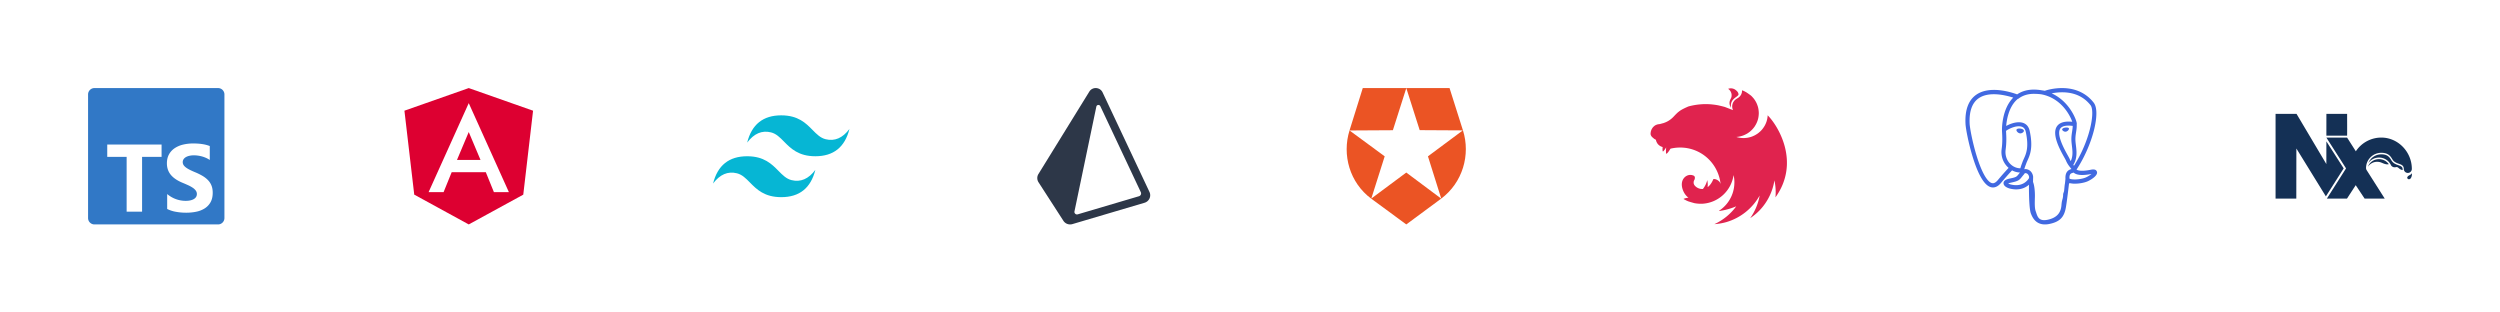
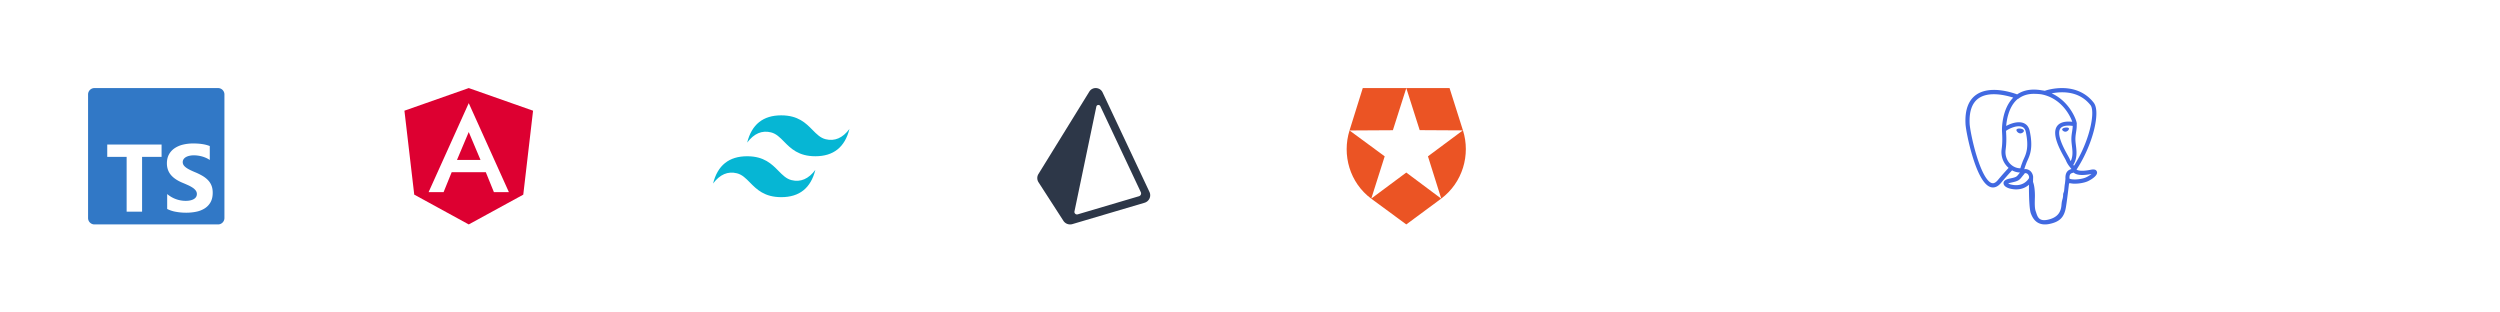
<svg xmlns="http://www.w3.org/2000/svg" width="1200" height="150" fill="none">
  <g>
    <g filter="url(#a)">
      <circle cx="75" cy="75" r="53.571" fill="#fff" />
    </g>
    <path d="M45.34 42.273c-1.698 0-3.067 1.369-3.067 3.068v59.318c0 1.7 1.369 3.068 3.068 3.068h59.318c1.7 0 3.068-1.369 3.068-3.068V45.341c0-1.7-1.369-3.068-3.068-3.068zm47.355 26.59c1.669 0 3.147.102 4.437.303a17.4 17.4 0 0 1 3.562.928v6.703a10.773 10.773 0 0 0-1.754-.984 13.89 13.89 0 0 0-1.955-.71 14.872 14.872 0 0 0-3.89-.545 9.75 9.75 0 0 0-2.233.235 5.727 5.727 0 0 0-1.7.66 3.27 3.27 0 0 0-1.071 1.02 2.422 2.422 0 0 0-.382 1.336c0 .535.145 1.017.426 1.443.283.425.687.829 1.208 1.21s1.153.753 1.898 1.119c.744.368 1.587.747 2.525 1.134a28.285 28.285 0 0 1 3.453 1.713c1.02.606 1.896 1.29 2.626 2.054.731.76 1.288 1.63 1.675 2.61.387.979.584 2.116.584 3.417 0 1.792-.341 3.3-1.018 4.516a8.272 8.272 0 0 1-2.76 2.96 11.945 11.945 0 0 1-4.055 1.625c-1.544.327-3.172.49-4.882.49a27.044 27.044 0 0 1-5.018-.446 15.12 15.12 0 0 1-4.124-1.345v-7.173a13.726 13.726 0 0 0 8.828 3.273c.909 0 1.702-.082 2.379-.245.679-.164 1.243-.393 1.699-.682.452-.295.79-.638 1.017-1.037a2.79 2.79 0 0 0-.202-2.97 5.782 5.782 0 0 0-1.464-1.363 15.265 15.265 0 0 0-2.201-1.211 75.6 75.6 0 0 0-2.747-1.19c-2.503-1.044-4.369-2.323-5.599-3.831-1.227-1.508-1.843-3.333-1.843-5.468 0-1.675.335-3.112 1.006-4.315a8.55 8.55 0 0 1 2.738-2.97 12.256 12.256 0 0 1 4.01-1.715 20.553 20.553 0 0 1 4.827-.548zm-41.218.513h26.081v5.908h-9.36v26.307h-7.41V75.284h-9.31z" fill="#3178C6" />
  </g>
  <g transform="translate(150)">
    <g filter="url(#a)">
      <circle cx="75" cy="75" r="53.571" fill="#fff" />
    </g>
    <path d="M69.357 76.76h11.286l-5.646-13.386m0-21.101-30.87 10.86 4.708 40.284L75 107.727l26.17-14.296 4.703-40.293-30.876-10.863zm19.266 49.936h-7.195l-3.878-9.554H66.807l-3.878 9.557h-7.2L75 49.5z" fill="#DD0031" />
  </g>
  <g transform="translate(300)">
    <g filter="url(#a)">
      <circle cx="75" cy="75" r="53.571" fill="#fff" />
    </g>
    <path d="M75.003 55.364c-8.728 0-14.182 4.363-16.364 13.09 3.273-4.363 7.091-6 11.455-4.909 2.49.622 4.268 2.428 6.24 4.43C79.544 71.23 83.255 75 91.366 75c8.728 0 14.182-4.364 16.364-13.09-3.273 4.363-7.09 6-11.455 4.908-2.49-.622-4.268-2.427-6.24-4.429-3.207-3.256-6.919-7.025-15.032-7.025zM58.639 75c-8.727 0-14.182 4.364-16.364 13.09 3.273-4.363 7.091-6 11.455-4.908 2.49.622 4.268 2.427 6.24 4.429 3.21 3.256 6.922 7.025 15.033 7.025 8.727 0 14.182-4.363 16.363-13.09-3.272 4.363-7.09 6-11.454 4.909-2.49-.622-4.268-2.428-6.24-4.43C70.465 78.77 66.752 75 58.639 75z" fill="#06B6D4" />
  </g>
  <g transform="translate(450)">
    <g filter="url(#a)">
      <circle cx="75" cy="75" r="53.571" fill="#fff" />
    </g>
    <path d="M101.746 92.14 79.235 44.336a3.611 3.611 0 0 0-3.078-2.057 3.573 3.573 0 0 0-3.29 1.706L48.453 83.528a3.698 3.698 0 0 0 .043 3.97l11.934 18.487a3.84 3.84 0 0 0 4.312 1.585l34.641-10.246c1.062-.314 1.93-1.065 2.383-2.06s.446-2.135-.02-3.124zm-5.04 2.051-29.393 8.693c-.898.266-1.759-.51-1.57-1.416l10.5-50.287c.197-.94 1.497-1.09 1.907-.22l19.442 41.286a1.405 1.405 0 0 1-.886 1.944z" fill="#2D3748" />
  </g>
  <g transform="translate(600)">
    <g filter="url(#a)">
      <circle cx="75" cy="75" r="53.571" fill="#fff" />
    </g>
    <path d="m102.218 62.585-6.436-20.312H54.128l-6.346 20.312c-3.687 11.76.082 25.108 10.404 32.769l16.833 12.373 16.792-12.414c10.24-7.664 14.133-20.968 10.404-32.768l-16.8 12.49 6.39 20.319-16.791-12.538-16.795 12.491 6.431-20.272-16.876-12.409 20.809-.122 6.439-20.231 6.425 20.192 20.768.12z" fill="#EB5424" />
  </g>
  <g transform="translate(750)">
    <g filter="url(#a)">
      <circle cx="75" cy="75" r="53.571" fill="#fff" />
    </g>
-     <path d="M80.812 42.4c-.472 0-.911.102-1.317.238.861.573 1.336 1.337 1.57 2.198.02.118.052.202.069.32a1.857 1.857 0 0 1 .035.305c.066 1.486-.39 1.674-.709 2.553-.49 1.131-.355 2.348.235 3.327a2.018 2.018 0 0 0 .201.374c-.64-4.277 2.927-4.918 3.584-6.254.052-1.167-.91-1.945-1.672-2.485a3.736 3.736 0 0 0-1.996-.572zm5.375.964c-.065.39-.016.289-.032.49-.017.137-.017.306-.033.44-.036.136-.068.272-.12.406a2.845 2.845 0 0 1-.137.406l-.182.388c-.055.068-.085.136-.137.204l-.1.15a5.87 5.87 0 0 1-.254.338c-.101.104-.186.221-.306.306v.016c-.1.085-.201.186-.321.273-.355.27-.759.472-1.132.725-.118.082-.238.153-.338.254a2.47 2.47 0 0 0-.322.27c-.118.1-.202.202-.303.322-.085.1-.185.218-.254.338a4.315 4.315 0 0 0-.237.355c-.068.136-.117.253-.185.387-.052.136-.101.253-.137.39a5.474 5.474 0 0 0-.117.423c-.016.068-.016.152-.033.218-.019.068-.019.136-.035.204 0 .137-.017.287-.017.423 0 .1 0 .202.017.303 0 .136.016.272.052.422.016.137.049.273.081.41.055.133.088.267.137.403.035.082.084.17.12.237l-3.89-1.505c-.657-.185-1.3-.355-1.96-.507l-1.064-.254a31.558 31.558 0 0 0-3.076-.455c-.036 0-.052-.017-.085-.017a30.224 30.224 0 0 0-5.242-.068c-1.03.068-2.061.202-3.092.371a33.955 33.955 0 0 0-2.283.475l-.76.201c-.252.101-.492.219-.726.322l-.56.254c-.032.016-.065.016-.081.033-.172.084-.322.152-.475.237a7.467 7.467 0 0 0-.643.322c-.118.049-.235.117-.339.169a1.525 1.525 0 0 1-.15.082c-.152.087-.305.171-.441.256a4.255 4.255 0 0 0-.404.254c-.12.081-.237.15-.338.234-.017.02-.036.02-.052.036-.101.068-.218.152-.322.237l-.033.033-.253.201c-.033.02-.068.052-.101.069-.085.068-.17.152-.254.218-.016.035-.052.054-.068.068-.1.104-.202.188-.303.289-.019 0-.019.016-.035.033a4.75 4.75 0 0 0-.303.289c-.019.016-.019.033-.035.033a3.965 3.965 0 0 0-.254.272c-.033.033-.082.066-.117.098a3.747 3.747 0 0 1-.29.306c-.016.033-.048.052-.065.082-.136.136-.253.272-.39.409l-.049.049c-.273.289-.559.575-.864.829a9.21 9.21 0 0 1-.947.745 10.3 10.3 0 0 1-2.078 1.148c-.355.152-.728.289-1.1.406-.708.153-1.436.44-2.06.491-.137 0-.287.033-.424.05l-.422.1-.407.153c-.136.052-.27.12-.403.185-.12.085-.254.153-.374.237a2.757 2.757 0 0 0-.338.29 2.736 2.736 0 0 0-.338.302c-.101.118-.202.218-.287.338-.084.137-.185.254-.253.39a2.978 2.978 0 0 0-.238.388c-.068.152-.136.289-.185.439-.052.136-.101.289-.153.439-.033.136-.068.273-.082.409 0 .014-.019.033-.019.05-.032.152-.032.354-.052.455-.016.12-.032.218-.032.338a1.792 1.792 0 0 0 .202.845v.017c.051.1.12.204.188.305.065.1.136.202.218.303.084.084.185.188.289.272a2.47 2.47 0 0 0 .32.27c.405.355.506.472 1.03.742.085.052.17.085.273.137.016 0 .032.016.049.016 0 .035 0 .052.016.085a3.47 3.47 0 0 0 .218.812c.055.101.088.202.137.303.019.035.035.068.054.085.066.136.134.253.2.373l.253.355c.085.1.188.218.29.322.1.1.2.185.32.286 0 0 .017.016.034.016.1.085.201.17.305.238a2.69 2.69 0 0 0 .371.218c.117.068.254.136.387.188a1.99 1.99 0 0 0 .338.117c.02.017.036.017.069.033.068.019.152.035.218.052-.05.913-.066 1.772.07 2.078.15.338.895-.693 1.637-1.876-.098 1.167-.166 2.536 0 2.942.188.423 1.2-.897 2.081-2.35 11.986-2.772 22.923 5.508 24.07 17.208-.217-1.827-2.467-2.839-3.498-2.585-.507 1.25-1.37 2.855-2.755 3.854a10.859 10.859 0 0 0-.169-3.382 10.934 10.934 0 0 1-2.097 4.26c-1.604.117-3.21-.66-4.056-1.827-.068-.05-.084-.15-.136-.219-.049-.117-.1-.237-.136-.354a1.405 1.405 0 0 1-.101-.355c-.017-.12-.017-.237-.017-.373v-.254a2.705 2.705 0 0 1 .085-.355c.035-.117.068-.234.12-.354.065-.117.117-.237.202-.355.286-.812.286-1.472-.237-1.86a1.925 1.925 0 0 0-.322-.169c-.066-.016-.15-.049-.218-.068l-.137-.049a2.31 2.31 0 0 0-.354-.085 1.287 1.287 0 0 0-.355-.051 2.755 2.755 0 0 0-.37-.033c-.085 0-.17.016-.254.016a1.32 1.32 0 0 0-.374.052c-.117.016-.235.033-.355.066a2.913 2.913 0 0 0-.354.12c-.117.049-.218.1-.338.152-.101.05-.202.118-.322.17-3.938 2.568-1.587 8.585 1.099 10.328-1.015.185-2.046.403-2.332.624l-.035.033c.728.439 1.489.813 2.282 1.134a57.58 57.58 0 0 0 2.739.81v.017a16.353 16.353 0 0 0 4.26.305c7.489-.523 13.625-6.22 14.74-13.726l.101.439c.052.305.118.627.153.946v.017c.033.152.05.305.068.441v.066c.017.153.033.305.033.442.016.185.033.37.033.556v.273c0 .082.019.183.019.267 0 .104-.02.205-.02.306v.237c0 .117-.016.218-.016.338 0 .068 0 .136-.016.218 0 .12-.016.237-.016.374-.017.049-.017.1-.017.15l-.054.39c0 .052 0 .1-.014.153-.019.169-.052.321-.068.49v.033l-.101.475v.049l-.1.455c0 .02-.02.055-.02.068a4.535 4.535 0 0 1-.117.459v.049c-.052.169-.101.322-.137.474-.016.017-.016.033-.016.033l-.153.507c-.065.17-.117.322-.185.491-.068.17-.117.338-.186.491-.068.17-.136.32-.201.491h-.02c-.065.15-.136.32-.218.472a.824.824 0 0 1-.052.117c-.016.016-.016.036-.032.052a16 16 0 0 1-4.751 5.678c-.137.085-.27.188-.407.29-.032.032-.081.048-.117.081a7.1 7.1 0 0 1-.37.256l.048.101h.02l.709-.1h.016c.439-.069.878-.153 1.317-.238.12-.016.254-.052.374-.084l.237-.052c.117-.017.235-.05.355-.066.1-.035.201-.054.302-.084A32.69 32.69 0 0 0 83.4 99.03a27.07 27.07 0 0 1-10.5 8.57 27.743 27.743 0 0 0 5.765-1A27.008 27.008 0 0 0 94.64 93.838a26.98 26.98 0 0 1-4.546 10.871 26.613 26.613 0 0 0 4.513-3.753 26.793 26.793 0 0 0 7.119-14.367c.572 2.673.741 5.427.49 8.147 12.202-17.021 1.012-34.67-3.67-39.317-.017-.035-.033-.052-.033-.084-.017.016-.017.016-.017.032 0-.016 0-.016-.019-.032 0 .201-.016.403-.032.608a22.745 22.745 0 0 1-.17 1.132c-.081.37-.185.744-.286 1.118-.12.354-.253.725-.409 1.08a14.515 14.515 0 0 1-.504 1.03 12.914 12.914 0 0 1-1.301 1.877c-.254.303-.524.573-.797.846a10.893 10.893 0 0 1-.49.422l-.388.338a9.434 9.434 0 0 1-.946.658 11.714 11.714 0 0 1-.998.575c-.355.17-.71.322-1.064.475a11.902 11.902 0 0 1-2.231.608c-.39.068-.777.1-1.15.136a13.402 13.402 0 0 1-.81.033 12.71 12.71 0 0 1-1.152-.068 8.555 8.555 0 0 1-1.148-.17 8.553 8.553 0 0 1-1.132-.286h-.019c.374-.035.745-.068 1.118-.136a12.254 12.254 0 0 0 2.231-.608c.371-.137.726-.306 1.064-.475.354-.169.676-.354 1.014-.556.322-.218.641-.44.947-.676.305-.238.592-.491.862-.761.286-.254.54-.54.793-.83.254-.302.491-.608.71-.91.035-.052.07-.12.103-.17.169-.272.338-.542.49-.812a11.65 11.65 0 0 0 .912-2.114c.12-.354.204-.725.289-1.099.068-.387.136-.758.169-1.132.033-.387.068-.777.068-1.148 0-.273-.019-.543-.035-.813a18.344 18.344 0 0 0-.137-1.131 12.254 12.254 0 0 0-.25-1.132c-.12-.355-.238-.728-.374-1.083-.137-.355-.303-.71-.472-1.047-.188-.338-.374-.677-.576-.998a18.663 18.663 0 0 0-.676-.928c-.254-.289-.507-.578-.777-.864a10.576 10.576 0 0 0-.44-.423 31.342 31.342 0 0 0-2.35-1.655 3.147 3.147 0 0 0-.338-.17 6.586 6.586 0 0 0-1.607-.709Z" fill="#E0234E" />
  </g>
  <g transform="translate(900)">
    <g filter="url(#a)">
      <circle cx="75" cy="75" r="53.571" fill="#fff" />
    </g>
    <path d="M106.526 82.426a1.437 1.437 0 0 0-.154-.325c-.379-.718-1.3-.932-2.747-.633-4.51.93-6.255.358-6.888-.052 3.66-5.586 6.668-12.333 8.294-18.627.74-2.865 2.176-9.61.333-12.904a4.266 4.266 0 0 0-.412-.64c-3.516-4.494-8.677-6.905-14.925-6.97-4.076-.044-7.556.943-8.498 1.307a25.77 25.77 0 0 0-1.407-.223 21.938 21.938 0 0 0-3.577-.349c-3.224-.05-6.01.721-8.318 2.293-2.338-.876-13.06-4.486-19.696.215-3.706 2.625-5.417 7.318-5.085 13.948.112 2.231 1.382 9.093 3.388 15.665 1.254 4.108 2.56 7.368 3.91 9.769 1.508 2.711 3.07 4.345 4.675 4.88 1.22.407 3.089.393 5.067-1.985a152.677 152.677 0 0 1 5.304-6.019 8.467 8.467 0 0 0 3.79 1.029.155.155 0 0 0 .002.011 30.085 30.085 0 0 0-.674.833c-.925 1.173-1.117 1.417-4.092 2.03-.846.174-3.094.638-3.126 2.213-.007.334.09.63.25.891.619 1.154 2.514 1.663 2.768 1.727 3.64.91 6.83.25 9.195-1.851-.046 6.085.211 12.047.942 13.875.603 1.508 2.078 5.194 6.734 5.193.683 0 1.436-.08 2.263-.256 4.86-1.042 6.97-3.19 7.786-7.926.41-2.374 1.095-7.841 1.47-11.185.046-.191.097-.329.155-.371.002-.001.19-.129 1.165.084a1.002 1.002 0 0 0 .121.018l.692.061.041.003c2.31.104 5.213-.39 6.903-1.175 1.756-.815 4.925-2.816 4.35-4.554zm-57.787-7.763c-2.028-6.643-3.212-13.323-3.306-15.196-.296-5.922 1.137-10.044 4.26-12.253 5.01-3.541 13.2-1.475 16.659-.354l-.027.025c-5.52 5.575-5.388 15.099-5.375 15.68 0 .225.018.543.044.98.095 1.602.272 4.584-.2 7.96-.439 3.137.528 6.208 2.653 8.425.22.23.45.445.687.648a141.689 141.689 0 0 0-5.189 5.884c-1.548 1.861-2.617 1.505-2.969 1.387-1.069-.356-2.217-1.6-3.376-3.606-1.308-2.288-2.628-5.541-3.86-9.58zm16.383 13.874a4.433 4.433 0 0 1-1.178-.483c.242-.108.647-.246 1.318-.384 3.5-.72 4.04-1.23 5.22-2.728.271-.344.578-.733 1.002-1.207a.968.968 0 0 0 .201-.354c.466-.413.743-.3 1.192-.114.425.176.84.709 1.008 1.296.079.277.168.803-.124 1.212-2.466 3.452-6.059 3.407-8.639 2.762zm5.711-10.876-.143.384c-.363.973-.7 1.877-.91 2.736-1.82-.006-3.59-.784-4.937-2.189-1.712-1.786-2.49-4.272-2.134-6.819.499-3.567.314-6.673.215-8.342l-.033-.6c.807-.714 4.544-2.716 7.208-2.106 1.216.279 1.957 1.107 2.265 2.531 1.594 7.374.211 10.447-.9 12.917-.23.51-.446.99-.63 1.488zm20.083 12.47c-.046.482-.098 1.026-.168 1.625l-.399 1.196a.967.967 0 0 0-.05.293c-.015 1.295-.147 1.77-.313 2.371-.173.625-.369 1.334-.49 2.884-.3 3.858-2.394 6.073-6.592 6.973-4.133.886-4.866-1.355-5.512-3.332a17.952 17.952 0 0 0-.21-.618c-.587-1.598-.52-3.85-.429-6.969.045-1.53-.068-5.185-.9-7.217.012-.8.028-1.611.051-2.432a.962.962 0 0 0-.041-.307 4.071 4.071 0 0 0-.12-.567c-.334-1.168-1.15-2.145-2.127-2.55-.388-.161-1.1-.456-1.957-.237.183-.753.5-1.603.843-2.523l.144-.387c.162-.437.365-.888.58-1.367 1.164-2.584 2.757-6.124 1.028-14.12-.648-2.995-2.81-4.457-6.089-4.117-1.965.203-3.763.996-4.66 1.45a15.468 15.468 0 0 0-.534.285c.25-3.018 1.196-8.657 4.734-12.225a10.993 10.993 0 0 1 .827-.752.963.963 0 0 0 .395-.176c2.052-1.556 4.621-2.32 7.641-2.27 1.116.018 2.187.092 3.203.22 5.288.967 8.847 3.946 11.007 6.499 2.22 2.624 3.423 5.267 3.903 6.693-3.609-.367-6.064.346-7.308 2.125-2.707 3.87 1.48 11.38 3.494 14.99.369.662.688 1.233.788 1.476.655 1.589 1.504 2.65 2.123 3.423.19.238.375.468.514.669-1.093.315-3.056 1.043-2.877 4.682a82.57 82.57 0 0 1-.228 2.223c-.126.566-.191 1.255-.27 2.09zm2.429-4.421c-.11-2.268.734-2.505 1.627-2.756a7.79 7.79 0 0 0 .368-.11 3.278 3.278 0 0 0 .366.28c1.556 1.027 4.316 1.15 8.2.367-.55.482-1.415 1.09-2.6 1.64-1.117.518-2.988.907-4.765.99-1.962.092-2.961-.22-3.196-.411zm1.553-25.285c-.016.957-.148 1.825-.288 2.732-.15.975-.305 1.984-.344 3.208-.039 1.19.11 2.43.254 3.627.29 2.42.589 4.91-.566 7.368a9.62 9.62 0 0 1-.512-1.052c-.143-.348-.455-.907-.886-1.68-1.68-3.012-5.611-10.063-3.598-12.94 1.035-1.48 3.656-1.544 5.94-1.263zm.623 19.128a33.753 33.753 0 0 0-.233-.293l-.097-.12c1.98-3.272 1.594-6.509 1.249-9.379-.142-1.177-.275-2.29-.241-3.334.035-1.107.181-2.057.323-2.976.174-1.131.351-2.302.302-3.683.037-.145.051-.316.032-.519-.124-1.324-1.636-5.285-4.716-8.871-1.657-1.93-4.063-4.084-7.334-5.563a25.231 25.231 0 0 1 5.522-.507c5.595.125 10.021 2.219 13.156 6.225a2.476 2.476 0 0 1 .182.273c1.972 3.697-.753 17.114-8.145 28.747zm-24.045-16.68c-.069.489-.843 1.152-1.694 1.152a1.588 1.588 0 0 1-.221-.015c-.51-.071-1.027-.393-1.38-.861-.125-.165-.328-.486-.287-.776a.609.609 0 0 1 .252-.406c.322-.243.96-.334 1.662-.236.863.12 1.753.529 1.668 1.142zm21.628-1.122c.03.216-.133.548-.417.846-.187.195-.579.534-1.113.608a1.488 1.488 0 0 1-.204.015c-.8 0-1.477-.64-1.53-1.014-.065-.482.72-.847 1.53-.96.81-.113 1.667.024 1.734.505z" fill="#4169E1" />
  </g>
  <g transform="translate(1050)">
    <g filter="url(#a)">
      <circle cx="75" cy="75" r="53.571" fill="#fff" />
    </g>
-     <path d="m74.965 80.83-8.542 13.427L52.26 71.275l-.033 24.06h-9.954v-40.67h10.066l14.31 24.09.014-10.903 8.302 12.979zm1.639-15.71c.065-.132 0-10.32.021-10.455h-9.954c.005.161-.014 10.299-.008 10.454h9.94zm15.365 11.274a5.62 5.62 0 0 0-5.37 3.643 5.354 5.354 0 0 1 6.39-2.015c1.08.439 2.501 1.15 3.627.772a5.727 5.727 0 0 0-4.647-2.4zm9.246 2.893c-1.023-.354-2.182-.755-3.025-1.857-.164-.218-.316-.464-.48-.723a5.845 5.845 0 0 0-1.454-1.75c-.801-.59-1.854-.879-3.218-.879a6.77 6.77 0 0 0-6.256 4.19 6.34 6.34 0 0 1 10.914 1.057 2.045 2.045 0 0 0 2.28.911c1.345-.286 1.255.982 3.281 1.413v-.363c-.008-1.216-.67-1.5-2.045-1.999zm5.52 3.453a1.972 1.972 0 0 0 .946-1.74c-.027-8.065-6.573-14.965-14.646-14.965a14.63 14.63 0 0 0-12.237 6.595c-.027-.07-4.15-6.518-4.194-6.595h-9.941l9.444 14.79-9.215 14.51h9.654l4.2-6.453 4.277 6.453h9.657l-8.755-13.779a1.91 1.91 0 0 1-.229-.872 7.336 7.336 0 0 1 7.337-7.34h.002c4.059 0 4.735 2.428 5.61 3.568 1.73 2.253 5.182 1.265 5.182 4.203a1.928 1.928 0 0 0 2.908 1.625zm.954.363c-.472 1.014-1.527.922-2.059 1.742-.48.74.31 1.124.31 1.124s.92.426 1.468-.848c.284-.63.382-1.331.281-2.018z" fill="#143055" />
  </g>
  <defs>
    <filter id="a" x="0" y="0" width="150" height="150" filterUnits="userSpaceOnUse" color-interpolation-filters="sRGB">
      <feFlood flood-opacity="0" result="BackgroundImageFix" />
      <feColorMatrix in="SourceAlpha" values="0 0 0 0 0 0 0 0 0 0 0 0 0 0 0 0 0 0 127 0" result="hardAlpha" />
      <feMorphology radius="11" in="SourceAlpha" result="effect1_dropShadow" />
      <feOffset dy="7" />
      <feGaussianBlur stdDeviation="11.5" />
      <feComposite in2="hardAlpha" operator="out" />
      <feColorMatrix values="0 0 0 0 0 0 0 0 0 0 0 0 0 0 0 0 0 0 0.56 0" />
      <feBlend in2="BackgroundImageFix" result="effect1_dropShadow" />
      <feBlend in="SourceGraphic" in2="effect1_dropShadow" result="shape" />
    </filter>
  </defs>
</svg>